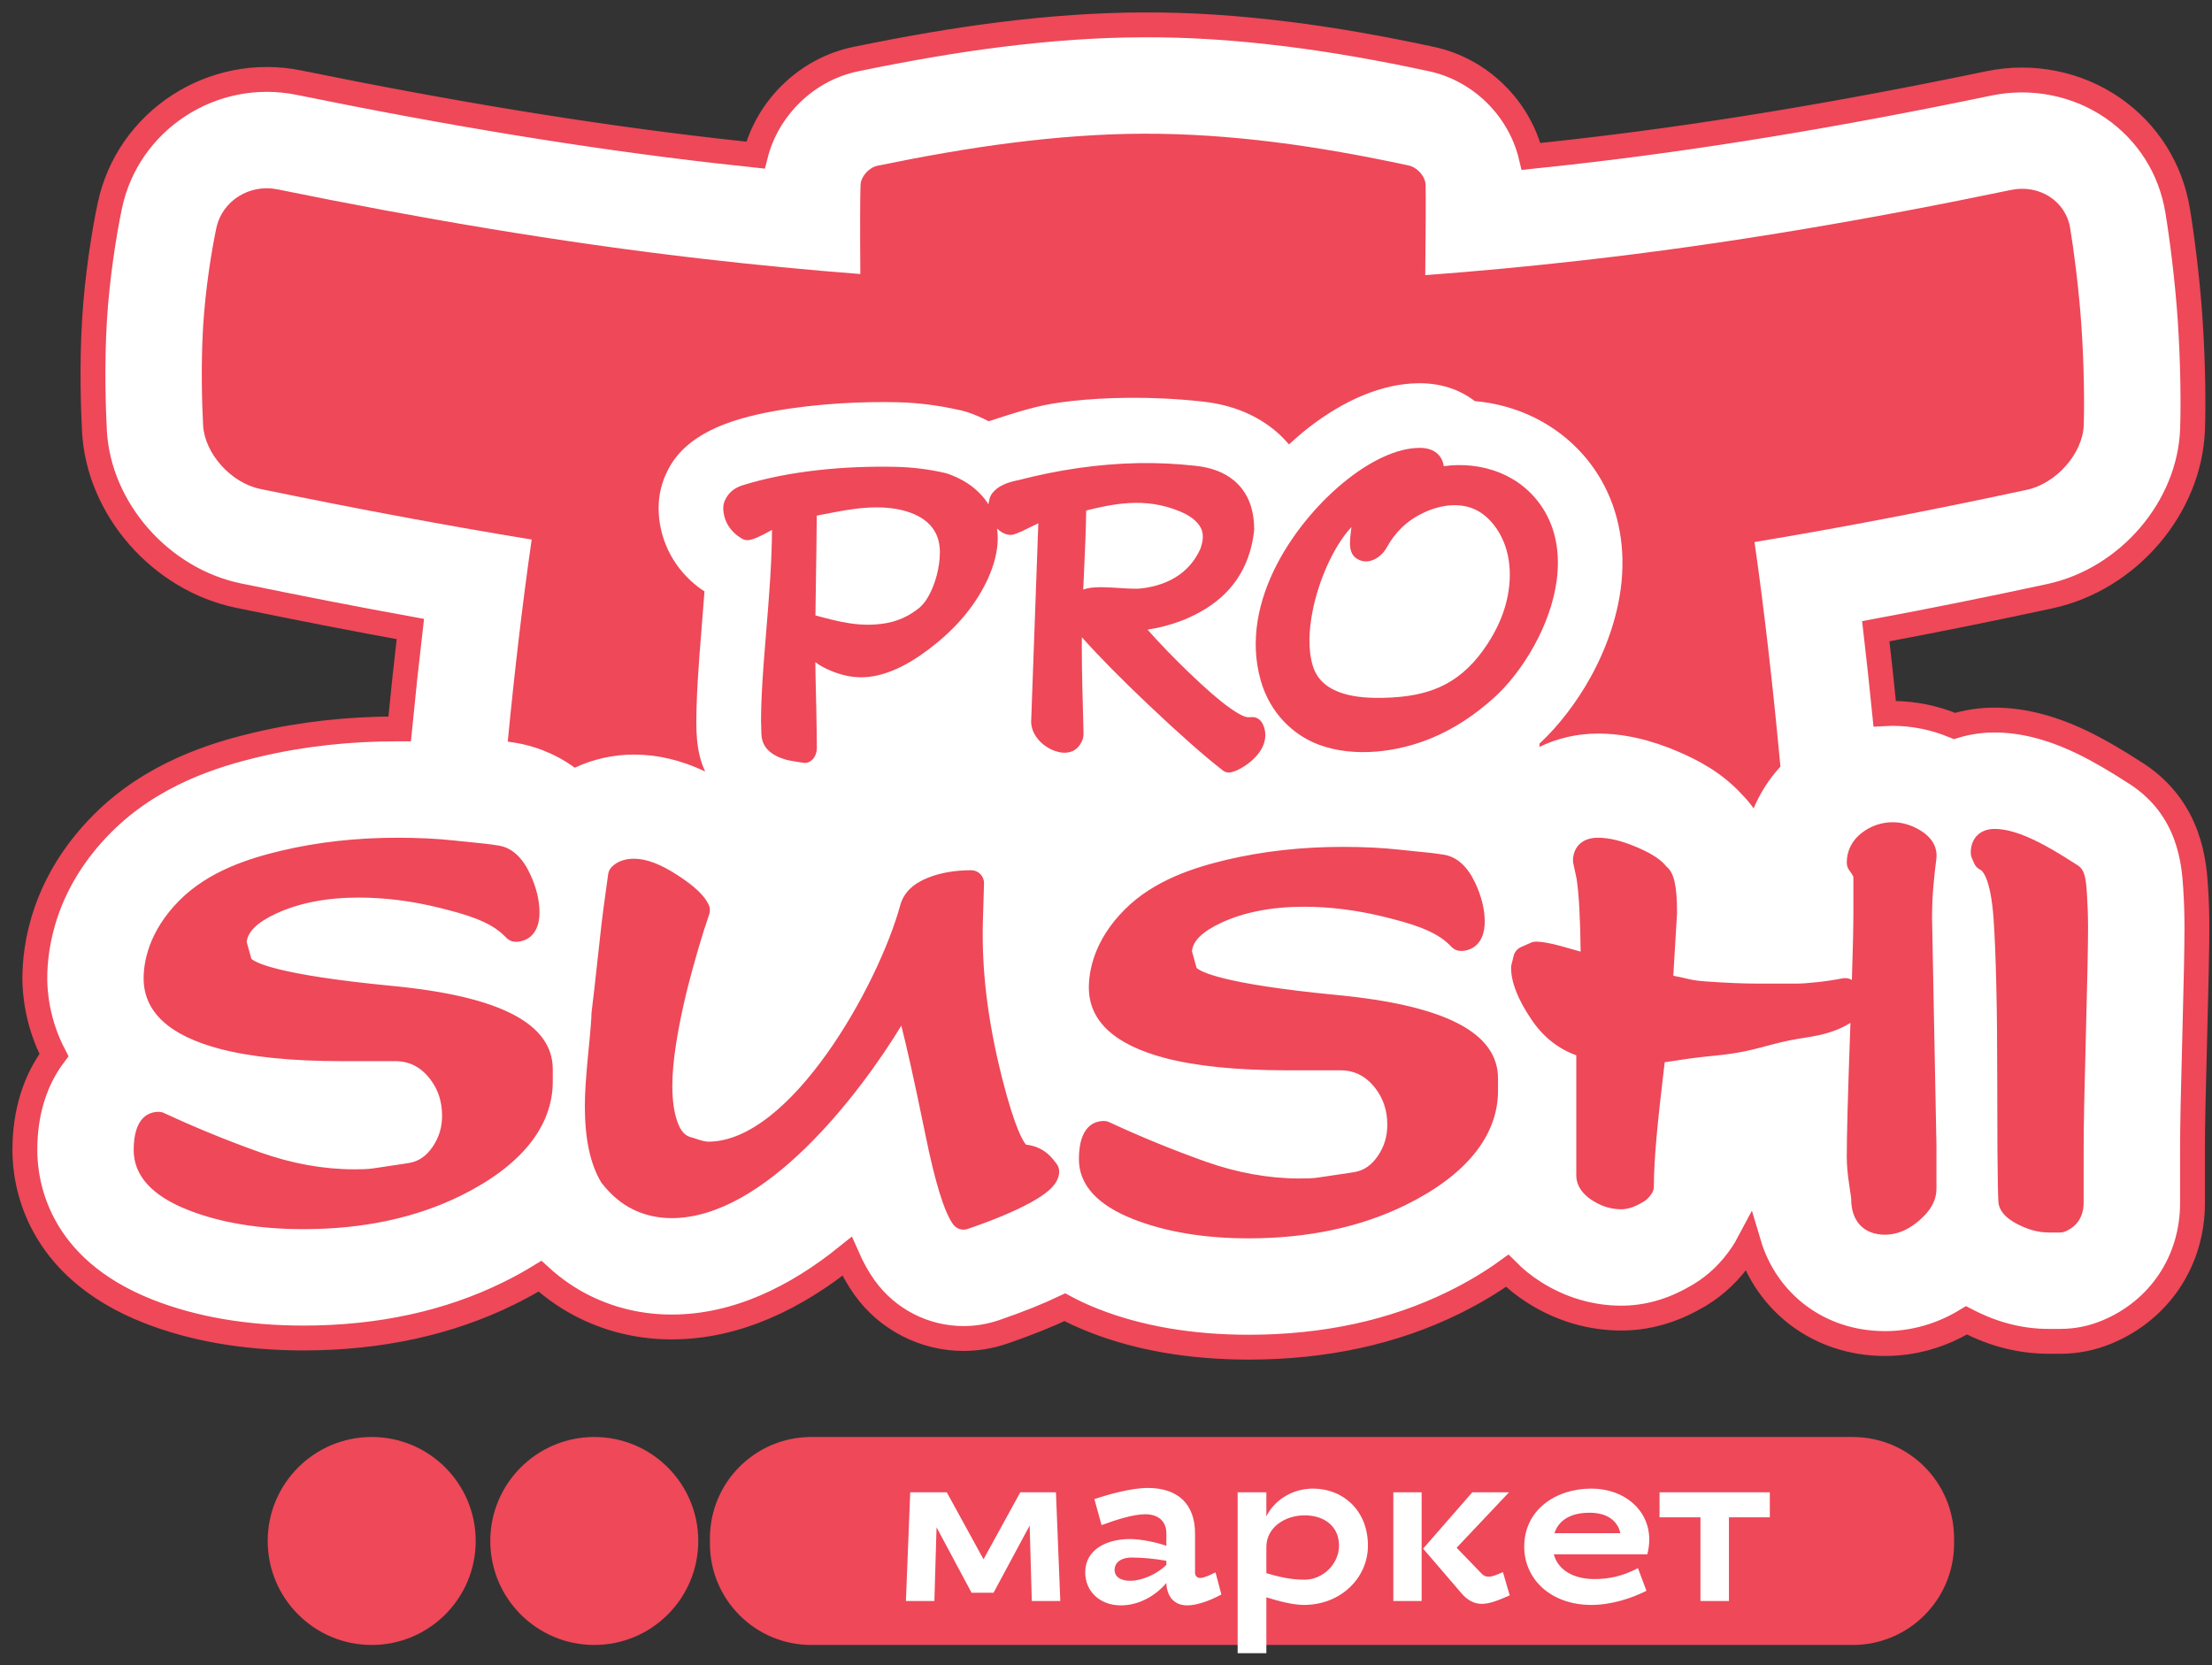
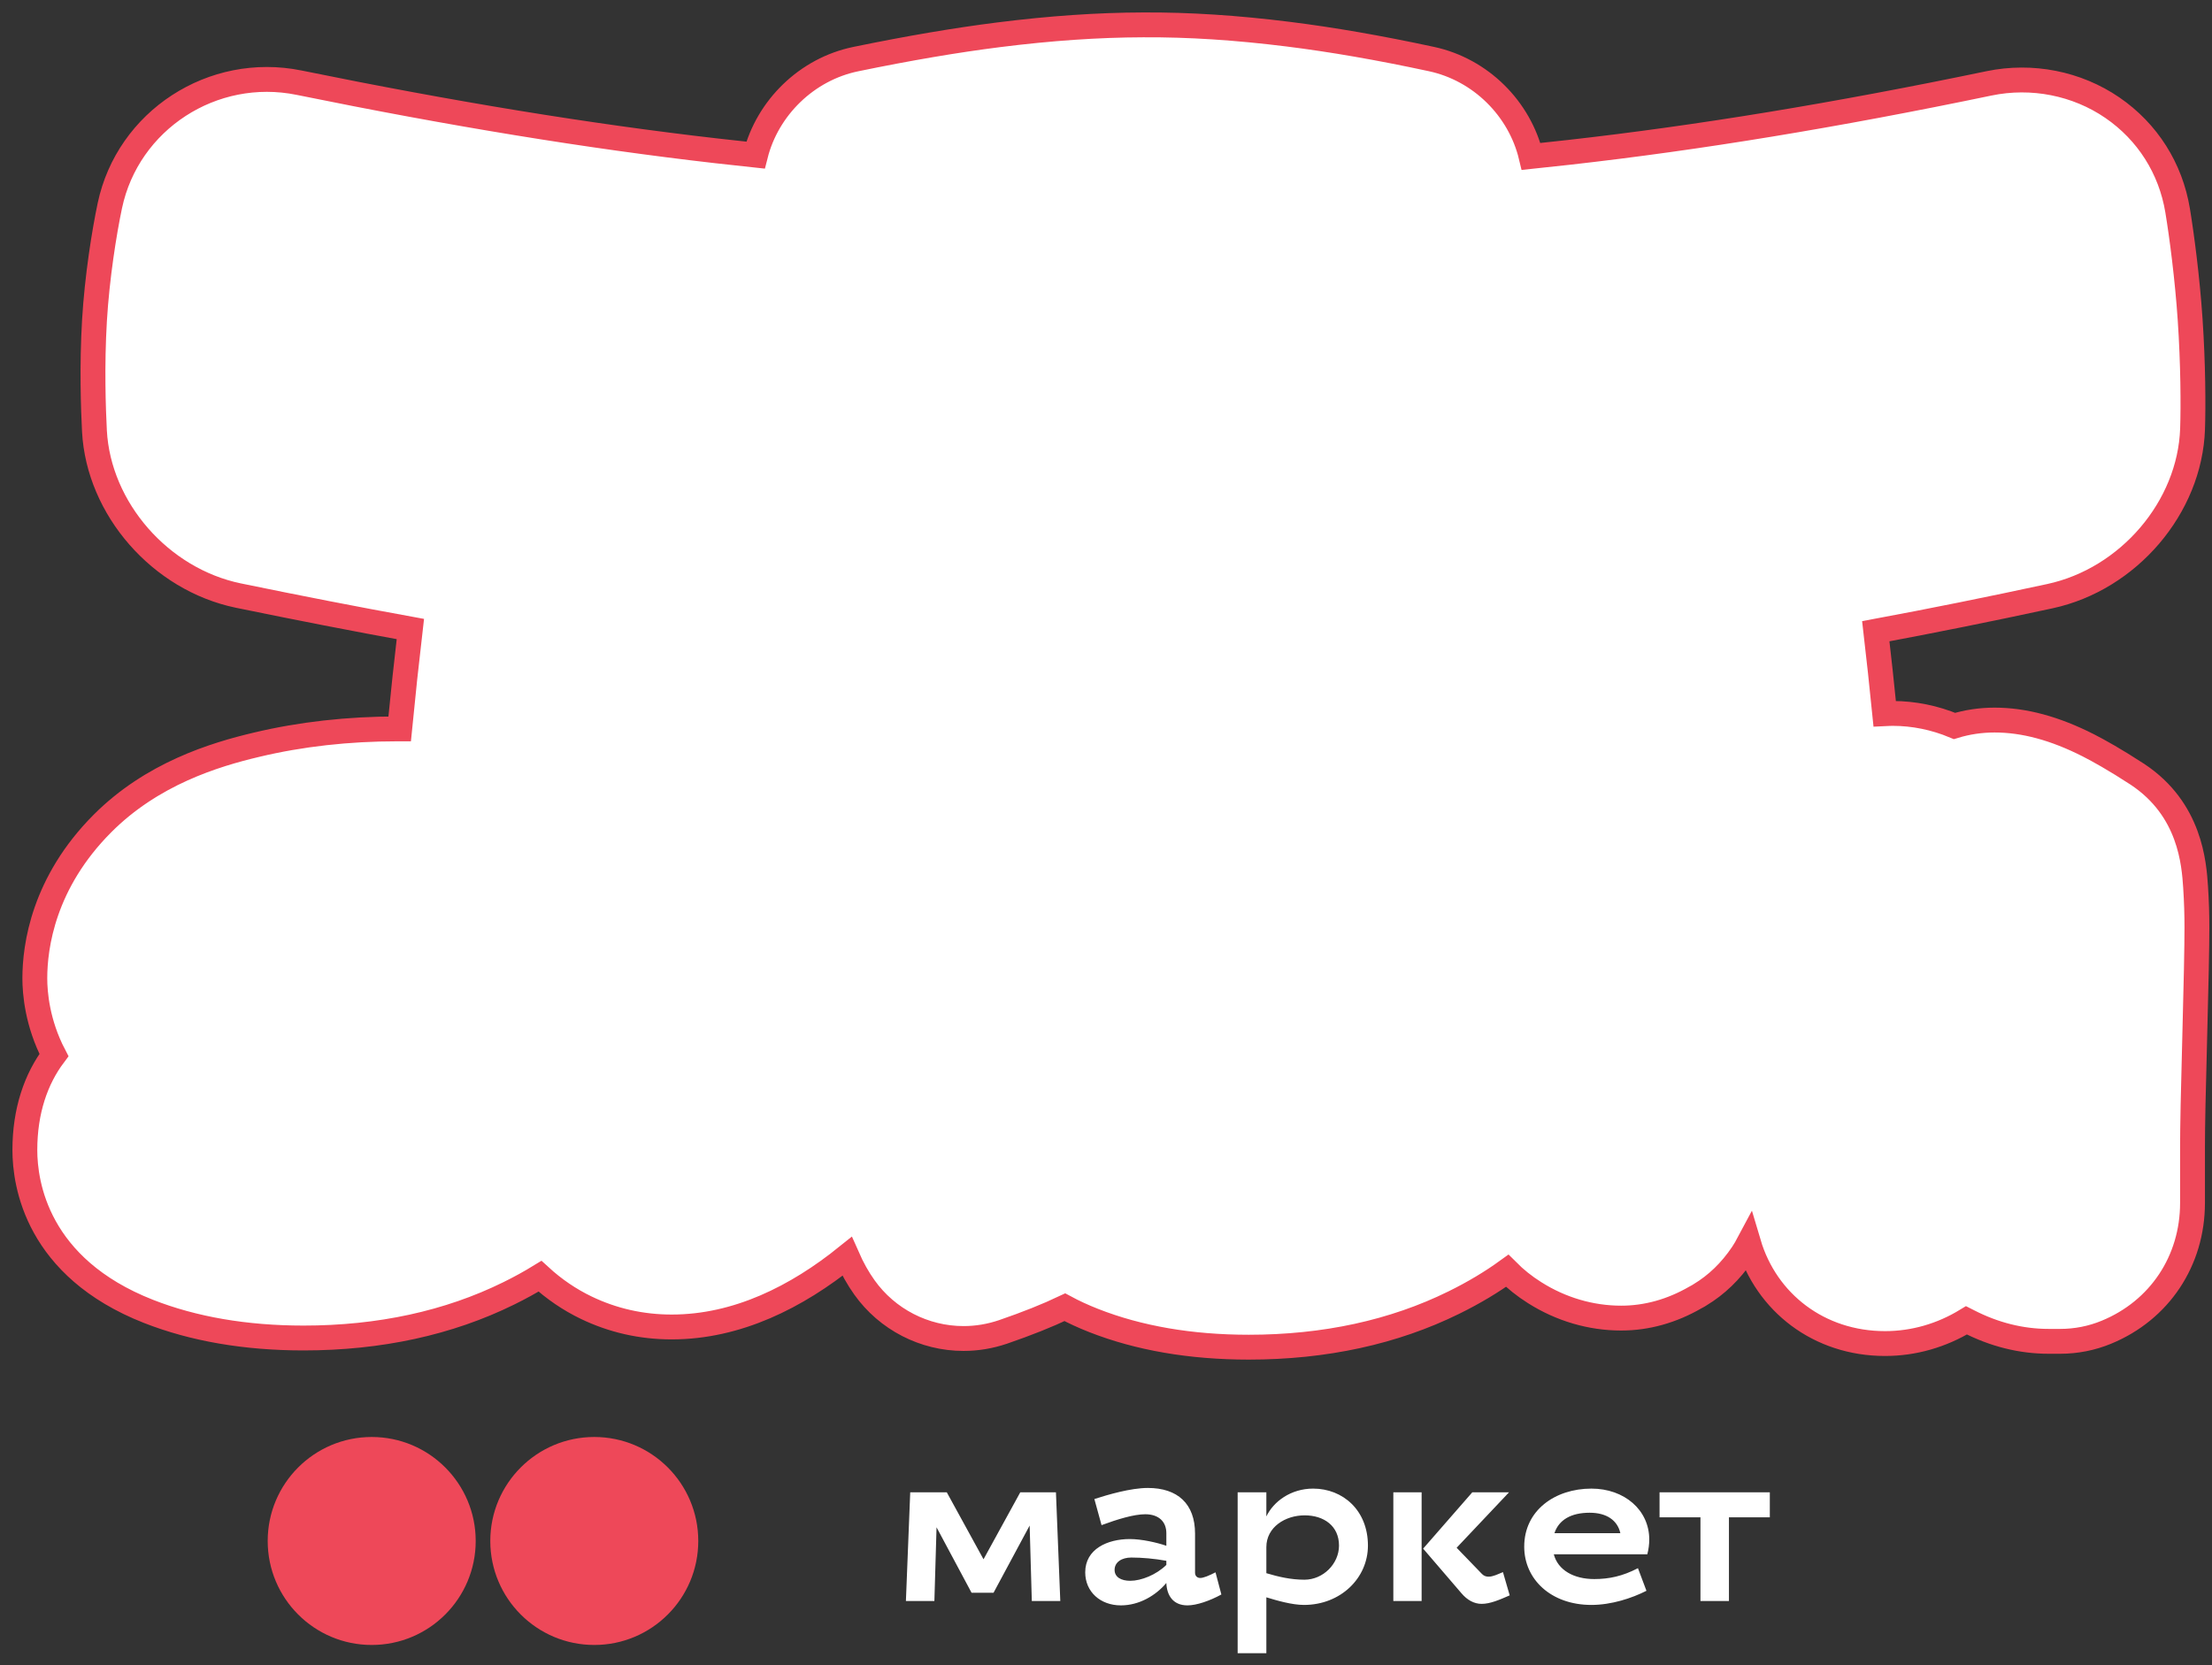
<svg xmlns="http://www.w3.org/2000/svg" width="89" height="67" viewBox="0 0 89 67" fill="none">
  <rect x="0" y="0" width="89" height="67" fill="#333333" stroke="none" />
  <path fill-rule="evenodd" clip-rule="evenodd" d="M39.505 12.214C39.494 12.212 39.475 12.208 39.451 12.203C39.452 12.203 39.453 12.204 39.455 12.204L39.505 12.214Z" fill="white" stroke="#EE4859" stroke-miterlimit="10" />
  <path fill-rule="evenodd" clip-rule="evenodd" d="M88.34 35.696C88.277 34.759 88.132 32.567 85.999 31.157C85.09 30.564 84.429 30.199 84.025 29.993C82.675 29.308 81.441 28.975 80.252 28.975C79.688 28.975 79.147 29.058 78.64 29.213C77.845 28.881 76.999 28.708 76.151 28.708C76.044 28.708 75.938 28.715 75.831 28.72C75.716 27.576 75.597 26.465 75.473 25.401C77.724 24.982 80.042 24.515 82.477 23.99C85.643 23.307 88.111 20.414 88.218 17.26C88.249 16.349 88.242 14.648 88.12 12.852C88.008 11.194 87.787 9.502 87.617 8.472C87.337 6.773 86.405 5.303 84.991 4.333C83.562 3.353 81.751 2.996 80.026 3.355C73.87 4.636 68.347 5.543 63.144 6.129C62.63 6.187 62.116 6.243 61.604 6.296C61.145 4.377 59.582 2.803 57.594 2.376C55.493 1.924 53.604 1.596 51.816 1.373C49.754 1.117 47.848 0.99 45.993 1.001C44.17 1.006 42.269 1.137 40.18 1.4C38.446 1.619 36.566 1.939 34.439 2.377C32.458 2.782 30.879 4.34 30.398 6.243C29.868 6.187 29.336 6.128 28.803 6.067C23.689 5.481 18.203 4.585 12.033 3.327C8.559 2.62 5.143 4.841 4.419 8.279C4.19 9.366 3.907 11.147 3.802 12.886C3.693 14.71 3.754 16.459 3.8 17.345C3.967 20.473 6.456 23.319 9.592 23.966C12.021 24.466 14.311 24.912 16.51 25.312C16.36 26.596 16.216 27.94 16.08 29.331C16.05 29.331 16.021 29.33 15.99 29.33C14.007 29.33 12.1 29.544 10.329 29.966C8.619 30.369 6.115 31.137 4.116 33.143C1.753 35.516 1.401 38.063 1.401 39.369C1.401 39.951 1.497 41.164 2.17 42.456C1.452 43.413 1 44.691 1 46.278C1 47.642 1.484 51.004 5.973 52.769C7.784 53.48 9.883 53.841 12.21 53.841C15.273 53.841 18.051 53.237 20.464 52.048C20.917 51.826 21.337 51.594 21.727 51.355C22.294 51.875 22.917 52.299 23.589 52.622C24.656 53.136 25.812 53.397 27.026 53.397C29.669 53.397 32.062 52.184 34.082 50.557C34.294 51.039 34.523 51.445 34.781 51.806C35.697 53.092 37.187 53.861 38.768 53.861C39.303 53.861 39.831 53.774 40.358 53.596C41.319 53.266 42.14 52.938 42.845 52.603C43.197 52.793 43.582 52.971 44.002 53.136C45.814 53.849 47.913 54.21 50.241 54.21C53.303 54.21 56.08 53.607 58.495 52.416C59.313 52.014 60.024 51.584 60.643 51.136C60.966 51.461 61.334 51.757 61.744 52.015C62.803 52.686 64.008 53.04 65.228 53.04C66.256 53.04 67.263 52.76 68.222 52.205L68.333 52.145L68.395 52.106C69.065 51.703 69.637 51.153 70.107 50.452C70.198 50.315 70.281 50.174 70.357 50.031C71.067 52.42 73.191 54.064 75.843 54.064C76.999 54.064 78.118 53.742 79.122 53.13C79.144 53.141 79.167 53.153 79.189 53.164C80.233 53.702 81.322 53.975 82.424 53.975H82.892C83.535 53.975 84.161 53.852 84.752 53.608C86.889 52.73 88.216 50.737 88.216 48.407L88.216 46.174C88.216 45.356 88.245 43.921 88.304 41.784C88.364 39.543 88.393 38.081 88.393 37.321C88.394 36.799 88.377 36.271 88.34 35.696Z" fill="white" stroke="#EE4859" stroke-miterlimit="10" />
-   <path fill-rule="evenodd" clip-rule="evenodd" d="M20.429 29.843C20.707 26.981 21.029 24.226 21.392 21.711C17.773 21.119 14.132 20.43 10.474 19.676C9.278 19.429 8.232 18.233 8.172 17.112C8.128 16.265 8.079 14.701 8.172 13.147C8.266 11.587 8.524 10.027 8.703 9.183C8.939 8.06 10.064 7.396 11.156 7.618C16.759 8.76 22.491 9.752 28.302 10.418C30.4 10.659 32.506 10.864 34.616 11.027C34.601 9.323 34.606 7.781 34.624 7.438C34.641 7.102 34.956 6.741 35.315 6.667C37.135 6.293 38.943 5.97 40.726 5.745C42.499 5.522 44.26 5.385 46.004 5.38C47.748 5.375 49.506 5.499 51.274 5.719C53.055 5.941 54.861 6.268 56.672 6.658C57.03 6.734 57.349 7.102 57.359 7.438C57.37 7.782 57.365 9.349 57.345 11.072C59.446 10.916 61.544 10.717 63.633 10.481C69.466 9.824 75.237 8.824 80.916 7.643C82.03 7.412 83.109 8.063 83.294 9.183C83.433 10.029 83.643 11.588 83.748 13.147C83.854 14.702 83.868 16.265 83.839 17.112C83.801 18.233 82.748 19.451 81.552 19.709C77.887 20.498 74.23 21.21 70.593 21.812C70.992 24.591 71.339 27.665 71.636 30.849C71.176 31.347 70.815 31.916 70.558 32.529C70.418 32.334 70.262 32.144 70.083 31.964C69.28 31.084 68.302 30.582 67.565 30.263C66.406 29.761 65.337 29.519 64.292 29.519C63.441 29.519 62.644 29.712 61.942 30.055V29.924C62.71 29.209 63.435 28.267 63.994 27.256C64.632 26.104 65.052 24.875 65.209 23.704C65.424 22.096 65.151 20.576 64.42 19.306C63.363 17.472 61.465 16.325 59.341 16.141C59.035 15.91 58.692 15.723 58.309 15.601C57.917 15.474 57.486 15.413 57.035 15.422C55.633 15.445 54.103 16.072 52.619 17.234C52.362 17.435 52.111 17.655 51.862 17.882C51.692 17.685 51.519 17.511 51.351 17.368C50.562 16.696 49.569 16.289 48.398 16.16C46.288 15.926 44.42 15.993 43.12 16.137C42.009 16.261 41.469 16.399 39.781 16.951C39.511 16.813 39.231 16.688 38.935 16.588C38.853 16.559 38.77 16.541 38.686 16.522C38.718 16.53 38.752 16.533 38.783 16.542C38.757 16.535 38.694 16.518 38.666 16.512C38.643 16.506 38.619 16.504 38.596 16.499C38.583 16.496 38.571 16.494 38.558 16.492C37.769 16.312 36.946 16.206 36.108 16.186C34.745 16.153 32.905 16.229 31.164 16.54C29.31 16.871 27.574 17.483 26.855 18.948C26.624 19.405 26.499 19.919 26.499 20.439C26.499 21.605 27.017 22.715 27.921 23.483C28.017 23.566 28.14 23.661 28.271 23.75C28.278 23.755 28.287 23.758 28.294 23.763C28.3 23.767 28.304 23.772 28.31 23.775C28.321 23.784 28.334 23.79 28.345 23.797C28.311 24.259 28.275 24.721 28.237 25.177C28.236 25.178 28.224 25.345 28.224 25.345L28.14 26.397C28.082 27.175 28.045 27.831 28.029 28.387C28.002 29.279 27.981 30.222 28.373 31.044C27.406 30.587 26.461 30.364 25.513 30.364C24.663 30.364 23.853 30.551 23.126 30.893C22.259 30.261 21.387 30.002 20.789 29.898C20.668 29.878 20.548 29.86 20.429 29.843Z" fill="#EE4859" />
-   <path fill-rule="evenodd" clip-rule="evenodd" d="M15.772 39.672C11.057 39.217 10.247 38.711 10.114 38.581L9.927 37.911C9.958 37.499 10.355 37.111 11.114 36.76C12.034 36.334 13.15 36.118 14.433 36.118C15.483 36.118 16.571 36.255 17.667 36.527C18.715 36.785 19.704 37.066 20.294 37.657C20.294 37.657 20.382 37.746 20.382 37.746C20.479 37.843 20.61 37.898 20.748 37.898C21.212 37.898 21.707 37.588 21.707 36.716C21.707 36.226 21.579 35.704 21.326 35.163C21.015 34.499 20.595 34.117 20.079 34.028C19.721 33.967 19.323 33.928 18.902 33.886L18.292 33.824C17.612 33.748 16.837 33.71 15.99 33.71C14.351 33.71 12.785 33.884 11.334 34.228C10.044 34.533 8.41 35.038 7.218 36.233C5.967 37.491 5.779 38.738 5.779 39.369C5.779 40.713 6.807 41.666 8.83 42.202C10.08 42.533 11.741 42.701 13.765 42.701H15.9C16.477 42.701 16.939 42.94 17.314 43.432C17.632 43.849 17.787 44.329 17.787 44.9C17.787 45.362 17.663 45.77 17.408 46.145C17.158 46.514 16.854 46.727 16.477 46.794C16.328 46.821 16.118 46.851 15.852 46.89L15.02 47.015C14.793 47.049 14.539 47.053 14.255 47.053C13.015 47.053 11.742 46.823 10.469 46.371C9.16 45.905 7.858 45.373 6.6 44.788C6.533 44.757 6.458 44.74 6.383 44.74C6.008 44.74 5.379 44.939 5.379 46.278C5.379 47.308 6.117 48.12 7.573 48.692C8.873 49.203 10.434 49.461 12.21 49.461C14.594 49.461 16.72 49.01 18.529 48.119C20.957 46.924 22.241 45.334 22.241 43.52V43.032C22.241 41.19 20.125 40.09 15.772 39.672ZM42.241 46.508C41.981 46.249 41.65 46.099 41.284 46.062C41.192 45.964 40.848 45.481 40.311 43.347C39.737 41.067 39.487 38.997 39.548 37.017L39.592 35.55C39.597 35.41 39.544 35.275 39.447 35.175C39.35 35.075 39.216 35.018 39.077 35.018C38.421 35.018 37.833 35.121 37.33 35.322C36.729 35.562 36.357 35.932 36.223 36.42C35.342 39.652 31.816 45.941 28.493 45.941C28.441 45.941 28.279 45.927 27.912 45.794C27.89 45.786 27.868 45.779 27.845 45.774C27.677 45.738 27.465 45.647 27.3 45.256C27.135 44.862 27.051 44.337 27.051 43.698C27.051 42.737 27.256 41.417 27.659 39.774C27.949 38.644 28.244 37.639 28.534 36.794C28.578 36.67 28.572 36.536 28.519 36.417C28.356 36.049 27.957 35.667 27.261 35.216C26.577 34.771 26.006 34.555 25.514 34.555C25.136 34.555 24.834 34.665 24.615 34.883C24.537 34.962 24.486 35.065 24.47 35.175C24.322 36.207 24.217 37.021 24.156 37.596C23.951 39.477 23.831 40.533 23.802 40.734C23.799 40.759 23.797 40.782 23.797 40.807C23.797 40.937 23.775 41.32 23.666 42.402C23.576 43.317 23.531 44.003 23.531 44.498C23.531 45.82 23.744 46.823 24.18 47.563C24.192 47.583 24.205 47.602 24.219 47.619C24.593 48.095 25.02 48.451 25.49 48.677C25.96 48.903 26.475 49.017 27.025 49.017C30.765 49.017 34.551 44.082 36.264 41.274C36.456 42.013 36.758 43.334 37.239 45.688C37.628 47.595 37.99 48.765 38.347 49.265C38.479 49.45 38.718 49.527 38.934 49.453C39.992 49.09 40.842 48.733 41.46 48.394C42.032 48.079 42.616 47.684 42.616 47.142C42.616 47.031 42.581 46.922 42.513 46.833C42.406 46.689 42.319 46.586 42.241 46.508ZM53.803 40.04C49.088 39.586 48.279 39.078 48.145 38.949L47.959 38.279C47.989 37.867 48.385 37.48 49.145 37.128C50.064 36.703 51.181 36.487 52.463 36.487C53.513 36.487 54.602 36.624 55.698 36.895C56.745 37.153 57.734 37.434 58.325 38.025C58.324 38.024 58.413 38.114 58.413 38.114C58.51 38.212 58.641 38.266 58.779 38.266C59.242 38.266 59.738 37.956 59.738 37.084C59.738 36.595 59.61 36.073 59.357 35.531C59.046 34.867 58.626 34.486 58.111 34.396C57.756 34.336 57.364 34.297 56.949 34.257L56.324 34.192C55.636 34.116 54.862 34.078 54.02 34.078C52.384 34.078 50.818 34.252 49.365 34.595C48.075 34.902 46.44 35.406 45.25 36.602C43.997 37.859 43.81 39.106 43.81 39.737C43.81 41.082 44.837 42.034 46.862 42.571C48.111 42.901 49.771 43.069 51.797 43.069H53.931C54.507 43.069 54.969 43.309 55.345 43.801C55.663 44.218 55.818 44.698 55.818 45.267C55.818 45.729 55.694 46.137 55.439 46.513C55.189 46.882 54.884 47.096 54.509 47.162C54.359 47.189 54.149 47.219 53.884 47.258L53.051 47.382C52.824 47.418 52.57 47.422 52.286 47.422C51.045 47.422 49.771 47.191 48.5 46.74C47.185 46.271 45.883 45.739 44.631 45.156C44.563 45.125 44.489 45.109 44.414 45.109C44.039 45.109 43.41 45.308 43.41 46.647C43.41 47.676 44.149 48.489 45.604 49.061C46.905 49.572 48.465 49.831 50.24 49.831C52.624 49.831 54.75 49.379 56.56 48.487C58.988 47.292 60.273 45.702 60.273 43.889V43.399C60.273 41.558 58.156 40.459 53.803 40.04ZM83.969 35.986C83.928 35.371 83.892 35.015 83.604 34.825C82.808 34.305 82.283 34.022 82.041 33.899C81.319 33.532 80.733 33.355 80.252 33.355C79.669 33.354 79.293 33.731 79.293 34.313C79.293 34.384 79.306 34.453 79.334 34.518L79.43 34.74C79.482 34.857 79.572 34.952 79.689 35.004C79.705 35.012 80.091 35.209 80.213 36.995C80.31 38.431 80.359 40.582 80.359 43.387L80.367 46.303C80.375 47.452 80.391 48.115 80.405 48.353C80.433 48.878 81.005 49.174 81.194 49.27C81.612 49.486 82.026 49.595 82.424 49.595H82.891C82.957 49.595 83.024 49.583 83.086 49.557C83.57 49.358 83.835 48.95 83.835 48.405L83.836 46.175C83.836 45.313 83.865 43.839 83.925 41.666C83.984 39.46 84.013 38.038 84.013 37.316C84.013 36.896 83.999 36.462 83.969 35.986ZM66.123 48.359C66.108 48.37 66.094 48.375 66.078 48.385C66.078 48.385 66.076 48.386 66.076 48.386C66.092 48.378 66.108 48.37 66.123 48.359ZM77.247 33.404C76.893 33.194 76.526 33.087 76.153 33.087C75.709 33.087 75.284 33.23 74.924 33.502C74.518 33.81 74.305 34.229 74.305 34.714C74.305 34.825 74.34 34.934 74.407 35.022C74.496 35.14 74.537 35.213 74.557 35.254C74.568 35.275 74.569 35.28 74.571 35.285V36.759C74.571 37.284 74.551 38.173 74.511 39.434L74.491 39.423C74.386 39.364 74.262 39.345 74.143 39.367C73.796 39.434 73.454 39.486 73.096 39.524C72.739 39.563 72.466 39.581 72.24 39.581H70.779C70.18 39.581 69.459 39.551 68.637 39.493C68.216 39.463 68.052 39.425 67.801 39.365C67.674 39.336 67.523 39.302 67.325 39.264L67.476 36.746C67.477 35.645 67.356 35.112 67.046 34.867C66.841 34.602 66.484 34.362 65.9 34.108C65.28 33.84 64.755 33.71 64.293 33.71C63.552 33.71 63.289 34.202 63.289 34.625C63.289 34.661 63.293 34.697 63.3 34.733L63.434 35.356C63.528 35.967 63.583 36.962 63.597 38.293C63.288 38.204 63.015 38.127 62.781 38.063C62.35 37.947 62.03 37.891 61.803 37.891C61.731 37.891 61.66 37.906 61.594 37.935L61.194 38.112C61.048 38.177 60.941 38.306 60.903 38.459L60.815 38.815C60.804 38.856 60.799 38.897 60.799 38.939C60.799 39.525 61.067 40.208 61.62 41.029C62.095 41.734 62.705 42.206 63.422 42.465V47.301C63.422 47.573 63.537 47.969 64.085 48.315C64.448 48.544 64.832 48.661 65.227 48.661C65.494 48.661 65.774 48.568 66.078 48.385C66.219 48.315 66.344 48.2 66.455 48.033C66.512 47.948 66.543 47.848 66.543 47.746C66.543 47.227 66.58 46.555 66.652 45.745C66.719 45.001 66.831 43.983 66.979 42.744C67.13 42.725 67.27 42.703 67.42 42.68C67.763 42.625 68.19 42.557 69.028 42.476C69.975 42.385 70.54 42.234 71.088 42.087C71.45 41.991 71.825 41.891 72.327 41.805C72.405 41.79 72.487 41.779 72.574 41.765C72.963 41.705 73.447 41.63 73.974 41.409C74.155 41.332 74.313 41.248 74.453 41.161C74.448 41.303 74.444 41.439 74.438 41.589C74.348 44.067 74.305 45.688 74.305 46.545C74.305 46.865 74.336 47.235 74.399 47.646C74.472 48.12 74.481 48.225 74.482 48.246C74.482 49.142 74.99 49.684 75.842 49.684C76.288 49.684 76.718 49.518 77.123 49.191C77.462 48.917 77.913 48.479 77.913 47.834L77.913 46.099C77.913 46.09 77.736 36.928 77.736 36.938C77.736 35.987 77.826 35.211 77.91 34.557C77.943 34.293 77.902 33.794 77.247 33.404ZM54.374 21.21C54.31 21.779 54.187 22.356 54.743 22.554C55.123 22.689 55.569 22.434 55.789 22.04C56.13 21.427 56.565 21.01 57.098 20.723C57.741 20.376 58.486 20.215 59.14 20.419C59.51 20.535 59.827 20.774 60.09 21.103C60.761 21.939 60.876 23.08 60.627 24.148C60.475 24.801 60.195 25.381 59.854 25.905C59.353 26.677 58.798 27.192 58.178 27.525C57.442 27.919 56.595 28.065 55.621 28.081C54.753 28.096 53.202 28.023 52.825 26.806C52.617 26.133 52.663 25.326 52.819 24.556C53.056 23.378 53.638 22.003 54.374 21.21ZM54.224 19.282C55.178 18.534 56.196 18.037 57.086 18.023C57.25 18.019 57.396 18.038 57.522 18.079C57.803 18.168 58.042 18.394 58.091 18.76C59.555 18.55 61.273 19.054 62.167 20.604C62.647 21.438 62.761 22.394 62.633 23.36C62.511 24.27 62.169 25.185 61.719 25.996C61.261 26.827 60.682 27.561 60.108 28.08C59.323 28.787 58.498 29.323 57.634 29.686C56.246 30.27 54.5 30.496 53.074 29.97C52.03 29.585 51.097 28.687 50.727 27.388C49.806 24.16 52.203 20.865 54.224 19.282ZM31.062 21.324L30.974 21.372C30.777 21.48 30.611 21.564 30.476 21.623C30.306 21.697 30.17 21.736 30.072 21.737C29.986 21.738 29.907 21.712 29.837 21.664C29.806 21.645 29.775 21.626 29.743 21.605L29.742 21.604L29.741 21.605C29.695 21.573 29.649 21.539 29.607 21.502C29.336 21.272 29.101 20.915 29.101 20.44C29.101 20.319 29.129 20.206 29.179 20.111C29.34 19.771 29.613 19.611 29.887 19.525C31.775 18.936 34.056 18.739 36.048 18.786C36.722 18.802 37.395 18.883 38.066 19.042L38.1 19.052C38.389 19.149 38.654 19.274 38.894 19.426L38.895 19.427L38.896 19.426C39.141 19.583 39.355 19.767 39.54 19.982C39.592 20.043 39.644 20.109 39.692 20.177C39.718 20.214 39.743 20.252 39.767 20.292C39.772 20.252 39.779 20.215 39.79 20.178L39.808 20.099C39.832 19.992 39.879 19.899 39.939 19.828L39.968 19.795L39.97 19.792L39.971 19.792C39.998 19.763 40.028 19.733 40.06 19.706L40.059 19.705C40.097 19.672 40.141 19.638 40.192 19.604C40.39 19.474 40.662 19.377 41.009 19.313C42.568 18.909 44.165 18.67 45.775 18.636C46.561 18.62 47.347 18.66 48.114 18.745C48.672 18.806 49.23 18.977 49.663 19.346C50.145 19.757 50.461 20.378 50.461 21.306C50.461 21.34 50.458 21.374 50.452 21.407L50.451 21.419L50.451 21.424C50.271 22.867 49.543 23.939 48.266 24.639L48.262 24.64L48.263 24.641C48.142 24.708 48.009 24.774 47.864 24.839V24.84C47.731 24.902 47.592 24.959 47.449 25.011C47.047 25.158 46.621 25.267 46.172 25.337C46.667 25.897 47.235 26.485 47.874 27.099L47.875 27.1L47.876 27.098C48.518 27.719 49.047 28.177 49.463 28.474C49.826 28.733 50.08 28.863 50.222 28.86L50.402 28.857C50.582 28.855 50.74 28.978 50.819 29.163L50.823 29.172C50.882 29.299 50.91 29.435 50.91 29.576C50.91 29.817 50.827 30.042 50.692 30.241C50.599 30.38 50.477 30.51 50.347 30.623C50.046 30.886 49.643 31.084 49.448 31.087C49.338 31.089 49.238 31.044 49.158 30.968C48.788 30.68 48.364 30.324 47.888 29.903C47.39 29.463 46.838 28.957 46.232 28.383C45.104 27.313 44.202 26.399 43.528 25.641L43.528 25.913V25.97H43.526C43.526 27.018 43.559 28.066 43.586 29.113V29.115L43.596 29.527C43.596 29.654 43.563 29.773 43.508 29.87C43.365 30.158 43.124 30.284 42.846 30.29C42.733 30.292 42.608 30.269 42.481 30.228L42.48 30.23C42.373 30.195 42.256 30.141 42.142 30.072C41.782 29.853 41.488 29.469 41.488 29.028C41.488 29.002 41.489 28.974 41.492 28.948L41.777 21.058L41.765 21.064L41.762 21.065L41.758 21.067L41.752 21.068C41.641 21.119 41.542 21.169 41.444 21.218C41.232 21.324 41.018 21.432 40.791 21.505C40.753 21.518 40.715 21.523 40.678 21.524V21.525H40.677V21.524C40.663 21.524 40.649 21.524 40.637 21.523C40.444 21.512 40.262 21.413 40.117 21.265C40.134 21.392 40.144 21.525 40.144 21.661C40.144 21.911 40.11 22.174 40.043 22.452C39.979 22.71 39.886 22.977 39.765 23.25L39.762 23.257L39.763 23.257C39.536 23.755 39.244 24.228 38.888 24.673C38.541 25.106 38.131 25.515 37.659 25.898C37.244 26.237 36.778 26.567 36.286 26.815C35.776 27.073 35.236 27.245 34.698 27.254C34.213 27.262 33.717 27.141 33.208 26.89C33.056 26.816 32.921 26.733 32.806 26.644C32.809 26.96 32.813 27.275 32.822 27.591L32.824 27.679L32.834 28.116V28.119L32.843 28.524C32.858 29.236 32.866 29.76 32.866 30.102C32.866 30.428 32.653 30.696 32.391 30.701C32.358 30.701 32.325 30.697 32.294 30.689L32.205 30.676H32.201L32.095 30.659C31.903 30.629 31.759 30.602 31.664 30.58C31.65 30.577 31.637 30.573 31.624 30.569L31.62 30.567H31.618C31.567 30.552 31.509 30.533 31.446 30.511L31.444 30.51C31.38 30.486 31.32 30.462 31.265 30.435C30.843 30.231 30.633 29.914 30.633 29.485V29.455L30.62 29.004V28.959C30.622 28.368 30.659 27.583 30.733 26.605L30.734 26.59C30.768 26.133 30.8 25.762 30.83 25.39C30.942 24.03 31.054 22.661 31.062 21.324ZM32.809 24.764C33.761 25.021 34.623 25.253 35.644 25.077C36.106 24.997 36.553 24.809 36.967 24.475L36.98 24.465C37.042 24.414 37.102 24.354 37.158 24.287C37.222 24.209 37.282 24.122 37.336 24.029C37.641 23.512 37.815 22.804 37.815 22.239V22.235H37.817C37.817 22.013 37.786 21.816 37.728 21.643C37.707 21.579 37.68 21.515 37.646 21.45C37.476 21.113 37.176 20.863 36.788 20.693L36.765 20.683C36.296 20.485 35.782 20.416 35.261 20.417C34.712 20.419 34.149 20.501 33.616 20.604L32.886 20.744L32.863 20.75C32.858 21.474 32.845 22.283 32.833 23.089C32.824 23.647 32.814 24.206 32.809 24.764ZM43.583 23.725L43.598 23.721C44.152 23.508 45.32 23.742 45.911 23.678C46.468 23.617 47.016 23.445 47.469 23.116C47.821 22.861 48.094 22.523 48.289 22.105C48.31 22.049 48.331 21.988 48.348 21.921C48.42 21.66 48.407 21.447 48.332 21.279C48.239 21.073 48.055 20.894 47.808 20.744C47.71 20.684 47.592 20.627 47.458 20.572C46.763 20.286 46.098 20.206 45.435 20.243C44.868 20.276 44.295 20.392 43.703 20.542C43.692 21.358 43.653 22.189 43.616 23.019L43.583 23.725Z" fill="#EE4859" />
-   <path d="M74.545 57.824H32.641C30.389 57.824 28.564 59.649 28.564 61.9V62.117C28.564 64.368 30.389 66.193 32.641 66.193H74.545C76.797 66.193 78.622 64.368 78.622 62.117V61.9C78.622 59.649 76.797 57.824 74.545 57.824Z" fill="#EE4859" />
  <path d="M23.911 66.193C26.222 66.193 28.095 64.32 28.095 62.008C28.095 59.698 26.222 57.824 23.911 57.824C21.6 57.824 19.727 59.698 19.727 62.008C19.727 64.32 21.6 66.193 23.911 66.193Z" fill="#EE4859" />
  <path d="M14.956 66.193C17.267 66.193 19.14 64.32 19.14 62.008C19.14 59.698 17.267 57.824 14.956 57.824C12.645 57.824 10.771 59.698 10.771 62.008C10.771 64.32 12.645 66.193 14.956 66.193Z" fill="#EE4859" />
  <path d="M42.486 60.05L42.661 64.425H41.515L41.428 61.388L39.975 64.092H39.091L37.682 61.458L37.595 64.425H36.449L36.623 60.05H38.094L39.572 62.745L41.051 60.05H42.486ZM45.458 61.931C45.931 61.931 46.552 62.071 46.928 62.202V61.695C46.928 61.24 46.631 60.933 46.079 60.933C45.624 60.933 44.959 61.135 44.321 61.371L44.032 60.321C44.574 60.146 45.493 59.875 46.184 59.875C47.383 59.875 48.083 60.513 48.083 61.712V63.287C48.083 63.419 48.171 63.497 48.293 63.497C48.424 63.497 48.652 63.401 48.906 63.27L49.142 64.162C48.661 64.425 48.136 64.6 47.777 64.6C47.191 64.6 46.946 64.189 46.928 63.699C46.508 64.197 45.843 64.6 45.099 64.6C44.277 64.6 43.664 64.057 43.664 63.27C43.664 62.333 44.557 61.931 45.458 61.931ZM45.475 63.611C45.913 63.611 46.517 63.375 46.928 62.972V62.806C46.447 62.718 45.939 62.675 45.519 62.675C45.134 62.675 44.846 62.858 44.846 63.173C44.846 63.462 45.108 63.611 45.475 63.611ZM52.834 59.901C54.033 59.901 55.039 60.776 55.039 62.193C55.039 63.506 53.936 64.582 52.466 64.582C51.985 64.582 51.381 64.407 50.952 64.276V66.525H49.797V60.05H50.952V61.021C51.241 60.417 51.941 59.901 52.834 59.901ZM52.492 60.977C51.714 60.977 50.952 61.45 50.952 62.255V63.305C51.451 63.453 51.941 63.567 52.484 63.567C53.236 63.567 53.875 62.928 53.875 62.193C53.875 61.406 53.271 60.977 52.492 60.977ZM57.199 60.05V64.425H56.061V60.05H57.199ZM58.8 64.11L57.26 62.316L59.238 60.05H60.716L58.608 62.281L59.631 63.34C59.71 63.419 59.798 63.445 59.894 63.445C60.069 63.445 60.261 63.349 60.471 63.261L60.743 64.197C60.34 64.372 59.964 64.539 59.614 64.539C59.316 64.539 59.036 64.39 58.8 64.11ZM64.144 63.541C64.74 63.541 65.282 63.427 65.903 63.103L66.245 64.013C65.658 64.311 64.836 64.582 64.031 64.582C62.403 64.582 61.327 63.55 61.327 62.237C61.327 60.776 62.569 59.901 64.031 59.901C65.361 59.901 66.358 60.767 66.358 61.948C66.358 62.141 66.332 62.342 66.28 62.544H62.517C62.683 63.182 63.322 63.541 64.144 63.541ZM63.961 60.872C63.208 60.872 62.718 61.161 62.543 61.695H65.195C65.081 61.178 64.643 60.872 63.961 60.872ZM66.772 61.056V60.05H71.209V61.056H69.564V64.425H68.418V61.056H66.772Z" fill="white" />
</svg>